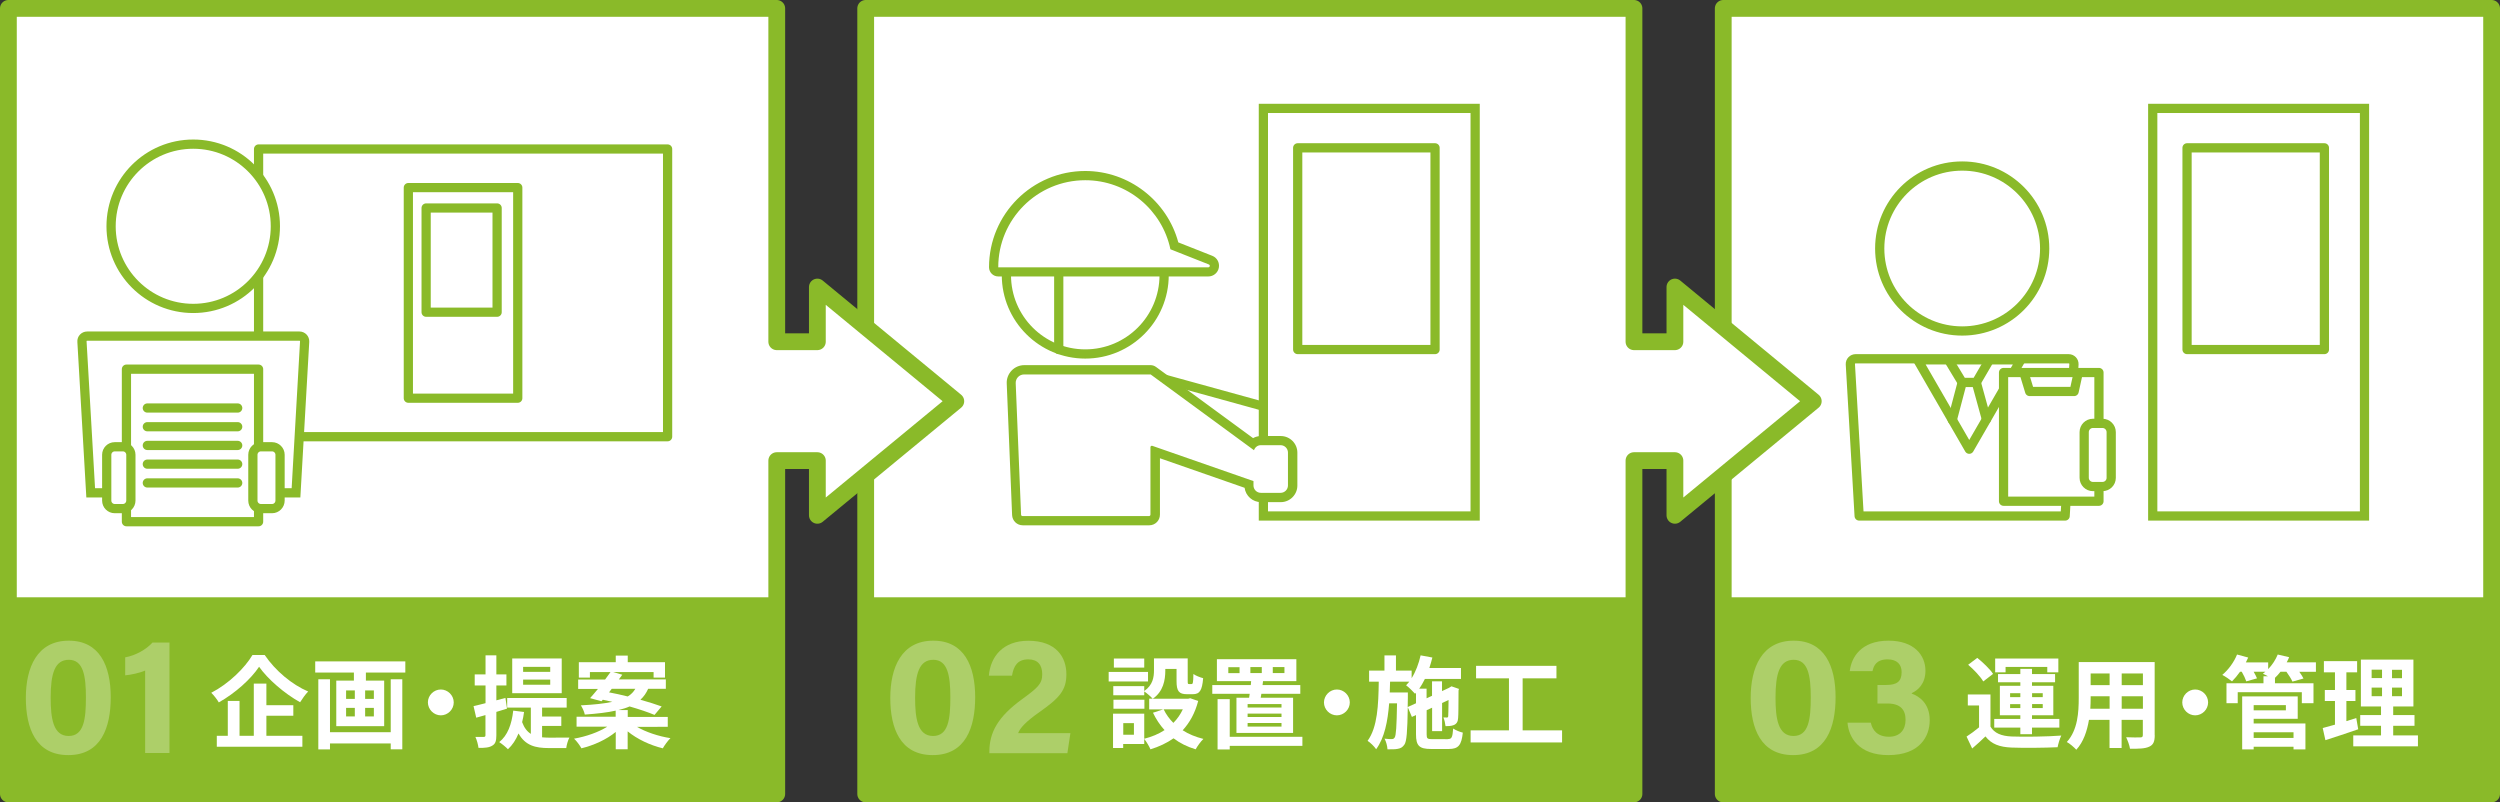
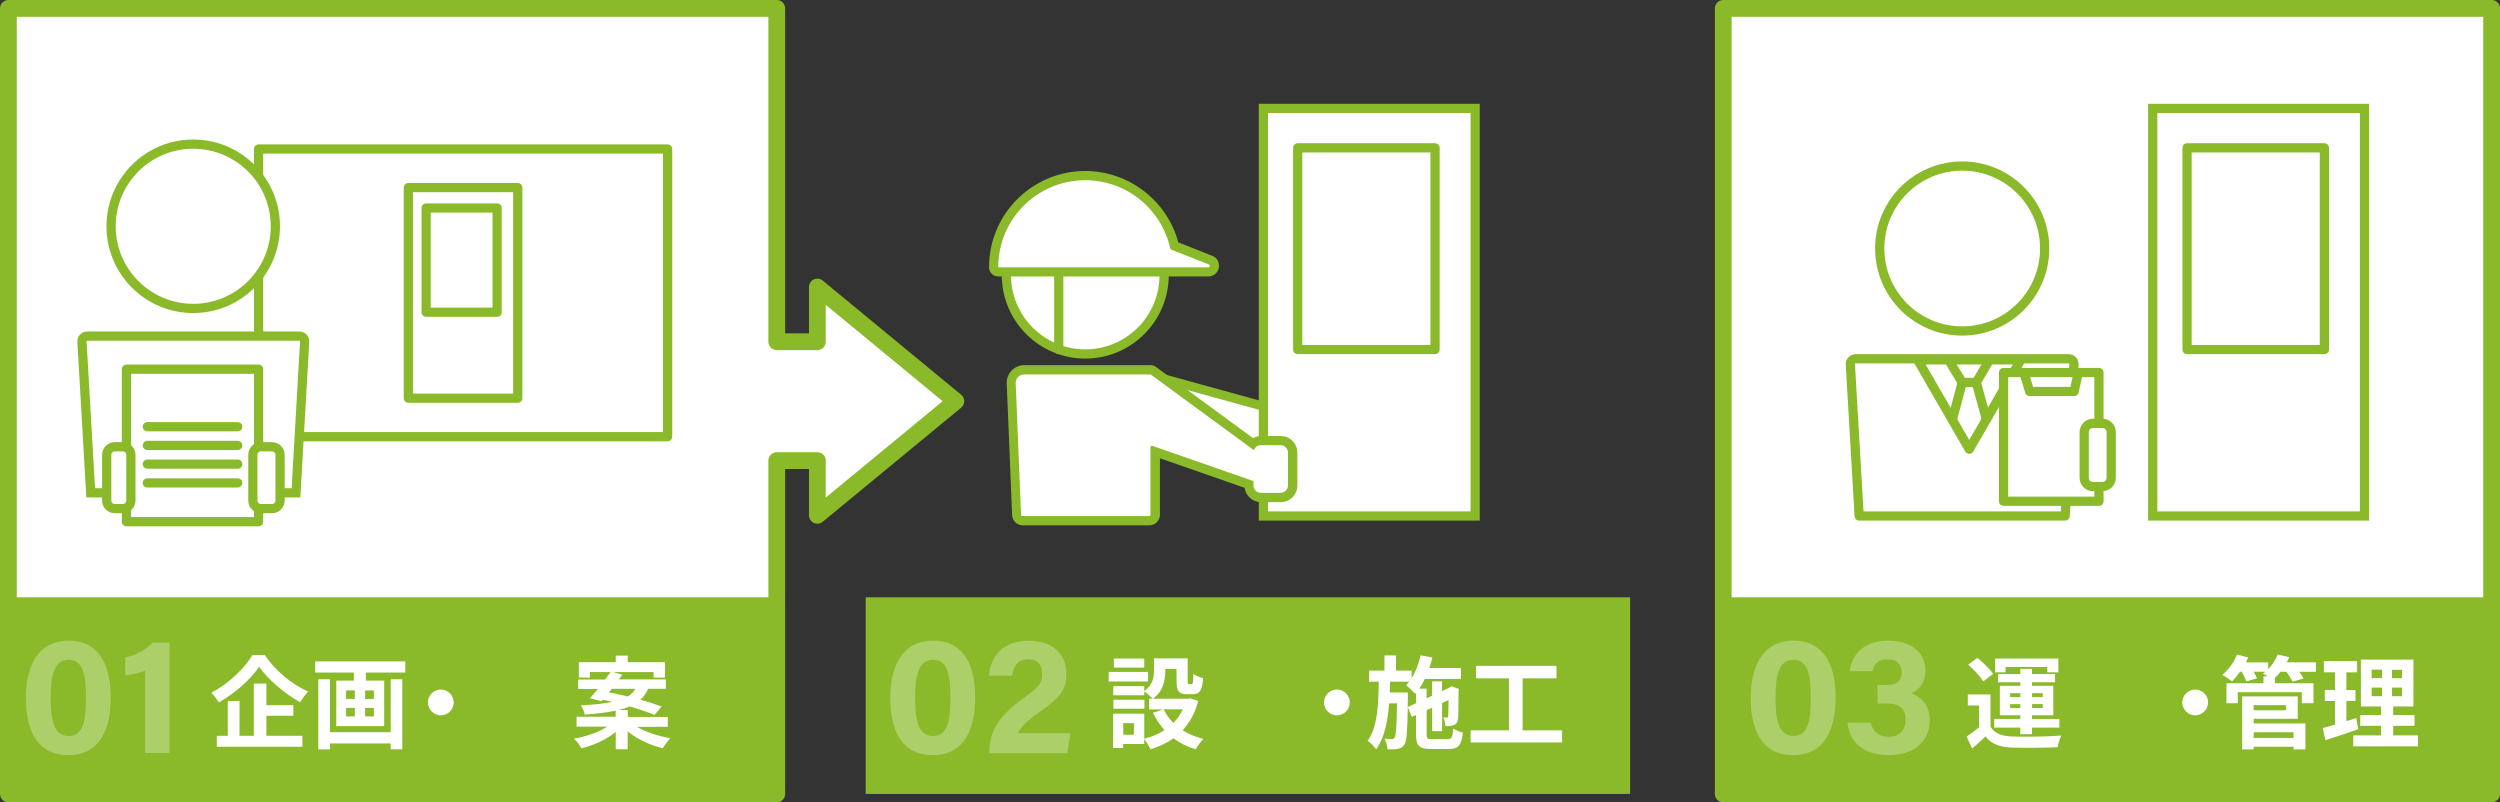
<svg xmlns="http://www.w3.org/2000/svg" version="1.1" id="レイヤー_1" x="0px" y="0px" viewBox="0 0 297.97 95.63" style="enable-background:new 0 0 297.97 95.63;" xml:space="preserve">
  <rect x="0" y="0" width="297.97" height="95.63" fill="#333333" stroke="none" />
  <style type="text/css">
	.st0{fill:#FFFFFF;stroke:#8ABA29;stroke-width:2;stroke-linecap:round;stroke-linejoin:round;stroke-miterlimit:10;}
	.st1{fill:#FFFFFF;stroke:#8ABA29;stroke-width:1.1;stroke-linecap:round;stroke-linejoin:round;stroke-miterlimit:10;}
	.st2{fill:none;stroke:#8ABA29;stroke-width:1.1;stroke-linecap:round;stroke-linejoin:round;stroke-miterlimit:10;}
	.st3{fill:#FFFFFF;stroke:#8ABA29;stroke-width:1.1;stroke-miterlimit:10;}
	.st4{fill:#8ABA29;}
	.st5{fill:#FFFFFF;}
	.st6{opacity:0.3;}
</style>
  <rect x="205.39" y="1" class="st0" width="91.58" height="93.63" />
-   <polygon class="st0" points="216.12,47.82 199.63,34.21 199.63,40.73 194.75,40.73 194.75,1 103.18,1 103.18,94.63 194.75,94.63   194.75,54.9 199.63,54.9 199.63,61.42 " />
  <polygon class="st0" points="113.92,47.82 97.42,34.21 97.42,40.73 92.58,40.73 92.58,1 1,1 1,94.63 92.58,94.63 92.58,54.9   97.42,54.9 97.42,61.42 " />
  <g>
    <path class="st1" d="M247.19,43.42c0.02-0.36-0.27-0.66-0.63-0.66h-25.39c-0.36,0-0.65,0.3-0.63,0.66l1.05,18.08h24.55   L247.19,43.42z" />
  </g>
  <circle class="st1" cx="233.87" cy="29.62" r="9.83" />
  <polygon class="st1" points="234.71,53.54 240.86,42.89 228.56,42.89 " />
  <rect x="238.8" y="44.4" class="st1" width="11.37" height="15.34" />
  <polyline class="st2" points="241.33,44.75 241.91,46.66 247.21,46.66 247.63,44.75 " />
  <path class="st1" d="M250.59,57.99h-1.14c-0.57,0-1.04-0.47-1.04-1.04V51.5c0-0.57,0.47-1.04,1.04-1.04h1.14  c0.57,0,1.04,0.47,1.04,1.04v5.46C251.63,57.53,251.16,57.99,250.59,57.99z" />
  <polyline class="st2" points="232.42,43.18 233.87,45.58 235.55,45.58 236.95,43.18 " />
  <line class="st2" x1="233.87" y1="45.58" x2="232.69" y2="50.05" />
  <line class="st2" x1="235.55" y1="45.58" x2="236.76" y2="49.98" />
  <g>
    <rect x="256.58" y="12.92" class="st3" width="25.24" height="48.58" />
    <rect x="260.67" y="17.62" class="st1" width="16.37" height="24.04" />
  </g>
  <rect x="205.24" y="71.19" class="st4" width="91.11" height="23.44" />
  <g>
    <g>
      <path class="st5" d="M237.23,86.59c0.47,0.8,1.31,1.14,2.53,1.19c1.44,0.06,4.27,0.02,5.92-0.11c-0.17,0.34-0.37,1-0.44,1.39    c-1.49,0.07-4.03,0.1-5.49,0.04c-1.43-0.06-2.39-0.41-3.11-1.33c-0.48,0.47-0.97,0.92-1.58,1.44l-0.67-1.42    c0.47-0.3,1.01-0.7,1.49-1.1v-2.61h-1.34v-1.31h2.7V86.59z M236.38,81.22c-0.34-0.59-1.13-1.42-1.8-1.99l1.09-0.82    c0.67,0.54,1.5,1.33,1.88,1.91L236.38,81.22z M240.8,86.72h-3.11v-1.03h3.11v-0.44h-2.44v-3.51h2.44v-0.42h-2.66v-0.98h2.66v-0.62    h1.39v0.62h2.75v0.98h-2.75v0.42h2.54v3.51h-2.54v0.44h3.26v1.03h-3.26v0.79h-1.39V86.72z M239.05,80.13h-1.25v-1.64h7.53v1.64    h-1.32v-0.64h-4.97V80.13z M239.58,83.09h1.22v-0.47h-1.22V83.09z M240.8,84.39v-0.47h-1.22v0.47H240.8z M242.2,82.62v0.47h1.27    v-0.47H242.2z M243.47,83.92h-1.27v0.47h1.27V83.92z" />
-       <path class="st5" d="M256.82,87.62c0,0.77-0.17,1.15-0.65,1.37c-0.49,0.24-1.22,0.26-2.3,0.25c-0.05-0.38-0.28-1-0.46-1.37    c0.67,0.04,1.46,0.02,1.68,0.02c0.23,0,0.31-0.07,0.31-0.29v-1.8h-2.53v3.35h-1.44v-3.35h-2.45c-0.22,1.31-0.65,2.63-1.51,3.56    c-0.23-0.26-0.8-0.76-1.13-0.92c1.31-1.44,1.42-3.57,1.42-5.25v-4.28h9.05V87.62z M251.44,84.47v-1.48h-2.26v0.22    c0,0.38-0.01,0.82-0.04,1.26H251.44z M249.18,80.27v1.39h2.26v-1.39H249.18z M255.41,80.27h-2.53v1.39h2.53V80.27z M255.41,84.47    v-1.48h-2.53v1.48H255.41z" />
      <path class="st5" d="M261.64,82.18c0.84,0,1.54,0.7,1.54,1.54c0,0.84-0.7,1.54-1.54,1.54s-1.54-0.7-1.54-1.54    C260.1,82.88,260.8,82.18,261.64,82.18z" />
      <path class="st5" d="M276.03,80.07h-1.98c0.2,0.29,0.4,0.58,0.5,0.8l-1.32,0.37c-0.13-0.31-0.43-0.78-0.72-1.18h-0.7    c-0.22,0.28-0.43,0.52-0.66,0.73v0.65h4.59v2.37h-1.39v-1.31h-7.64v1.31h-1.34v-2.37h4.41v-0.84h0.53    c-0.21-0.12-0.44-0.23-0.6-0.3c0.1-0.07,0.21-0.16,0.3-0.24h-1.4c0.17,0.29,0.31,0.58,0.4,0.79l-1.28,0.36    c-0.1-0.3-0.31-0.76-0.54-1.15h-0.2c-0.31,0.44-0.65,0.84-0.96,1.15c-0.28-0.23-0.84-0.61-1.16-0.77c0.72-0.6,1.4-1.52,1.76-2.43    l1.33,0.36c-0.08,0.19-0.18,0.38-0.28,0.58h2.66v0.8c0.48-0.49,0.89-1.12,1.14-1.74l1.36,0.32c-0.08,0.2-0.18,0.41-0.29,0.61h3.48    V80.07z M268.61,86.23h6.17v3.09h-1.42V89h-4.75v0.32h-1.37v-6.32h6.62v2.67h-5.25V86.23z M268.61,84.04v0.62h3.84v-0.62H268.61z     M268.61,87.28v0.67h4.75v-0.67H268.61z" />
      <path class="st5" d="M281.07,86.92c-1.32,0.47-2.76,0.92-3.91,1.3l-0.32-1.45c0.42-0.11,0.91-0.24,1.46-0.4v-2.82h-1.21v-1.31    h1.21v-2.11h-1.32V78.8h3.96v1.33h-1.28v2.11h1.08v1.31h-1.08v2.4c0.4-0.12,0.79-0.24,1.18-0.37L281.07,86.92z M288.19,87.65v1.3    h-7.71v-1.3h3.31v-1.14h-2.48v-1.28h2.48v-1.03h-2.4v-5.58h6.26v5.58h-2.41v1.03h2.54v1.28h-2.54v1.14H288.19z M282.67,80.82h1.24    v-1h-1.24V80.82z M282.67,82.98h1.24v-1.03h-1.24V82.98z M286.29,79.83h-1.19v1h1.19V79.83z M286.29,81.95h-1.19v1.03h1.19V81.95z    " />
    </g>
  </g>
  <g class="st6">
    <path class="st5" d="M218.78,83.1c0,3.62-1.15,6.9-5.06,6.9c-3.86,0-5.06-3.18-5.06-6.82c0-3.61,1.33-6.82,5.12-6.82   C217.45,76.36,218.78,79.36,218.78,83.1z M211.62,83.15c0,2.42,0.28,4.57,2.14,4.57c1.82,0,2.06-2.01,2.06-4.6   c0-2.56-0.31-4.48-2.03-4.48C212.1,78.64,211.62,80.3,211.62,83.15z" />
    <path class="st5" d="M220.47,79.98c0.19-1.62,1.33-3.62,4.62-3.62c3.05,0,4.4,1.73,4.4,3.58c0,1.58-0.91,2.34-1.63,2.67v0.06   c0.85,0.31,2.14,1.13,2.14,3.17c0,1.9-1.15,4.16-4.94,4.16c-3.53,0-4.72-2.13-4.86-3.87h2.78c0.18,0.9,0.8,1.68,2.16,1.68   c1.33,0,1.98-0.85,1.98-2.01c0-1.22-0.62-1.95-2.16-1.95h-1.19v-2.21h1.04c1.31,0,1.84-0.44,1.84-1.54c0-0.9-0.54-1.51-1.67-1.51   c-1.33,0-1.66,0.74-1.8,1.4H220.47z" />
  </g>
  <rect x="30.82" y="17.76" class="st1" width="48.75" height="34.29" />
  <g>
    <g>
      <g>
        <path class="st3" d="M36.31,40.72c0.02-0.36-0.26-0.66-0.62-0.66h-25.3c-0.36,0-0.65,0.3-0.62,0.66l1.04,18.02h24.47L36.31,40.72     z" />
      </g>
      <circle class="st3" cx="23.03" cy="26.97" r="9.79" />
    </g>
  </g>
  <rect x="15.07" y="44" class="st1" width="15.75" height="18.18" />
  <g>
-     <line class="st2" x1="17.56" y1="48.63" x2="28.33" y2="48.63" />
    <line class="st2" x1="17.56" y1="50.86" x2="28.33" y2="50.86" />
    <line class="st2" x1="17.56" y1="53.09" x2="28.33" y2="53.09" />
    <line class="st2" x1="17.56" y1="55.32" x2="28.33" y2="55.32" />
    <line class="st2" x1="17.56" y1="57.56" x2="28.33" y2="57.56" />
  </g>
  <path class="st1" d="M14.65,60.62h-0.98c-0.52,0-0.95-0.43-0.95-0.95V54.2c0-0.52,0.43-0.95,0.95-0.95h0.98  c0.52,0,0.95,0.43,0.95,0.95v5.46C15.6,60.19,15.17,60.62,14.65,60.62z" />
  <path class="st1" d="M32.43,60.62h-1.34c-0.52,0-0.95-0.43-0.95-0.95V54.2c0-0.52,0.43-0.95,0.95-0.95h1.34  c0.52,0,0.95,0.43,0.95,0.95v5.46C33.38,60.19,32.95,60.62,32.43,60.62z" />
  <g>
    <rect x="48.67" y="22.36" class="st1" width="13.04" height="25.1" />
    <rect x="50.79" y="24.79" class="st1" width="8.46" height="12.42" />
  </g>
  <g>
    <g>
      <path class="st5" d="M151.99,53.6l-12.55-1.81c-0.2-0.03-0.38-0.17-0.44-0.37l-1.99-5.86c-0.07-0.19-0.02-0.41,0.12-0.55    c0.11-0.11,0.25-0.17,0.4-0.17c0.05,0,0.1,0.01,0.15,0.02l14.54,4.01c0.24,0.07,0.4,0.28,0.4,0.53v3.65    c0,0.16-0.07,0.31-0.19,0.42c-0.1,0.09-0.23,0.13-0.36,0.13C152.04,53.61,152.02,53.61,151.99,53.6z" />
      <path class="st4" d="M137.53,45.39l14.54,4.01v3.65l-12.55-1.81L137.53,45.39 M137.53,44.29c-0.3,0-0.59,0.12-0.8,0.35    c-0.28,0.3-0.37,0.72-0.24,1.11l1.99,5.86c0.13,0.39,0.48,0.68,0.88,0.74l12.55,1.81c0.05,0.01,0.1,0.01,0.16,0.01    c0.26,0,0.52-0.09,0.72-0.27c0.24-0.21,0.38-0.51,0.38-0.83v-3.65c0-0.49-0.33-0.93-0.81-1.06l-14.54-4.01    C137.72,44.3,137.63,44.29,137.53,44.29L137.53,44.29z" />
    </g>
    <g>
      <rect x="150.58" y="12.92" class="st3" width="25.24" height="48.58" />
      <rect x="154.67" y="17.62" class="st1" width="16.37" height="24.04" />
    </g>
    <g>
      <g>
        <path class="st5" d="M129.35,42.19c-5.18,0-9.4-4.22-9.4-9.4s4.22-9.4,9.4-9.4c5.18,0,9.4,4.22,9.4,9.4     S134.53,42.19,129.35,42.19z" />
        <path class="st4" d="M129.35,23.94c4.89,0,8.85,3.96,8.85,8.85s-3.96,8.85-8.85,8.85c-4.89,0-8.85-3.96-8.85-8.85     S124.46,23.94,129.35,23.94 M129.35,22.84c-5.49,0-9.95,4.46-9.95,9.95s4.46,9.95,9.95,9.95c5.49,0,9.95-4.46,9.95-9.95     S134.84,22.84,129.35,22.84L129.35,22.84z" />
      </g>
      <g>
        <path class="st5" d="M118.97,32.41c-0.3,0-0.55-0.25-0.55-0.55c0-6.02,4.9-10.92,10.92-10.92c5.04,0,9.45,3.5,10.62,8.37     l4.31,1.71c0.33,0.13,0.51,0.46,0.44,0.81c-0.07,0.35-0.36,0.59-0.71,0.59H118.97z" />
        <path class="st4" d="M129.35,21.48c4.99,0,9.16,3.53,10.15,8.23l4.58,1.81c0.18,0.07,0.13,0.34-0.06,0.34h-4.29h-3.47h-17.28     C118.97,26.13,123.62,21.48,129.35,21.48 M129.35,20.38c-6.33,0-11.47,5.15-11.47,11.47c0,0.61,0.49,1.1,1.1,1.1h17.28h3.47h4.29     c0.61,0,1.14-0.44,1.25-1.04c0.11-0.6-0.21-1.2-0.78-1.42l-4.05-1.6C139.11,23.93,134.54,20.38,129.35,20.38L129.35,20.38z" />
      </g>
    </g>
    <g>
      <path class="st5" d="M121.89,62.05c-0.39,0-0.7-0.3-0.72-0.69l-0.64-15.68c-0.02-0.43,0.14-0.83,0.43-1.14    c0.29-0.31,0.69-0.48,1.12-0.48h15.05c0.12,0,0.23,0.04,0.33,0.11l11.87,8.71c0.26-0.24,0.59-0.38,0.96-0.38h2.35    c0.79,0,1.43,0.64,1.43,1.43v3.92c0,0.79-0.64,1.43-1.43,1.43h-2.35c-0.79,0-1.43-0.64-1.43-1.43v-0.13l-11.17-3.89v7.5    c0,0.4-0.32,0.72-0.72,0.72H121.89z" />
      <path class="st4" d="M137.13,44.62L137.13,44.62l12.33,9.04c0.12-0.35,0.43-0.6,0.82-0.6h2.35c0.48,0,0.88,0.39,0.88,0.88v3.92    c0,0.48-0.39,0.88-0.88,0.88h-2.35c-0.48,0-0.88-0.39-0.88-0.88v-0.52l-12.05-4.2c-0.02-0.01-0.04-0.01-0.06-0.01    c-0.09,0-0.17,0.07-0.17,0.17v8.04c0,0.09-0.08,0.17-0.17,0.17h-15.08c-0.09,0-0.16-0.07-0.17-0.16l-0.64-15.68    c-0.02-0.57,0.43-1.04,1-1.04H137.13 M137.13,43.52h-15.05c-0.57,0-1.12,0.24-1.51,0.65c-0.39,0.41-0.61,0.97-0.58,1.54    l0.64,15.68c0.03,0.68,0.58,1.22,1.27,1.22h15.08c0.7,0,1.27-0.57,1.27-1.27v-6.72l10.09,3.52c0.13,0.97,0.96,1.71,1.96,1.71h2.35    c1.09,0,1.98-0.89,1.98-1.98v-3.92c0-1.09-0.89-1.98-1.98-1.98h-2.35c-0.34,0-0.67,0.09-0.95,0.25l-11.55-8.47    C137.59,43.59,137.36,43.52,137.13,43.52L137.13,43.52z" />
    </g>
  </g>
  <line class="st2" x1="126.19" y1="32.79" x2="126.19" y2="41.66" />
  <rect x="1.69" y="71.19" class="st4" width="91.11" height="23.44" />
  <g>
    <g>
      <path class="st5" d="M31.55,78.07c1.29,1.9,3.26,3.53,5.18,4.35c-0.36,0.37-0.68,0.84-0.96,1.28c-1.86-1.03-3.86-2.76-4.89-4.23    c-0.97,1.46-2.82,3.13-4.8,4.25c-0.18-0.32-0.59-0.85-0.9-1.15c2.08-1.07,4.01-2.97,4.91-4.5H31.55z M31.75,87.7h4.29v1.3H25.84    v-1.3h1.31v-4.16h1.4v4.16h1.7v-6.22h1.5v2.57h3.21v1.26h-3.21V87.7z" />
      <path class="st5" d="M48.31,78.83v1.33h-4.7v0.96h2.18v5.43h-5.71v-5.43h2.1v-0.96h-4.61v-1.33H48.31z M46.57,80.96h1.38v8.35    h-1.38v-0.7h-7.24v0.71h-1.39v-8.36h1.39v6.31h7.24V80.96z M41.25,83.3h1.04v-1.01h-1.04V83.3z M41.25,85.39h1.04v-1.02h-1.04    V85.39z M44.56,82.29h-1.04v1.01h1.04V82.29z M44.56,84.37h-1.04v1.02h1.04V84.37z" />
      <path class="st5" d="M52.54,82.18c0.84,0,1.54,0.7,1.54,1.54c0,0.84-0.7,1.54-1.54,1.54S51,84.55,51,83.71    C51,82.88,51.7,82.18,52.54,82.18z" />
-       <path class="st5" d="M59.16,84.85v2.79c0,0.66-0.11,1.01-0.47,1.22c-0.36,0.24-0.89,0.29-1.66,0.28    c-0.04-0.35-0.19-0.94-0.37-1.31c0.44,0.01,0.85,0.01,1,0c0.14,0,0.2-0.05,0.2-0.2v-2.4c-0.4,0.11-0.76,0.22-1.1,0.31l-0.32-1.38    c0.41-0.08,0.89-0.22,1.43-0.35V81.7h-1.29v-1.32h1.29v-2.27h1.29v2.27h1.2v1.32h-1.2v1.77l1.08-0.29l0.19,1.28L59.16,84.85z     M64.62,87.88c0.28,0.02,0.54,0.04,0.84,0.04c0.41,0,1.89,0,2.41-0.01c-0.17,0.29-0.34,0.89-0.38,1.25H65.4    c-1.57,0-2.78-0.29-3.6-1.74c-0.31,0.76-0.73,1.39-1.26,1.88c-0.21-0.23-0.75-0.67-1.04-0.85c1-0.79,1.49-2.12,1.67-3.75    l1.29,0.16c-0.06,0.43-0.13,0.84-0.23,1.21c0.26,0.7,0.61,1.13,1.04,1.4v-3.13h-2.82v-1.15h7.09v1.15h-2.93v1.06h2.29v1.12h-2.29    V87.88z M66.95,82.62h-5.9v-4.14h5.9V82.62z M65.58,79.48h-3.23v0.6h3.23V79.48z M65.58,81h-3.23v0.61h3.23V81z" />
      <path class="st5" d="M75.9,86.62c1.05,0.62,2.55,1.13,4.01,1.36c-0.31,0.3-0.71,0.85-0.91,1.21c-1.5-0.36-3.05-1.09-4.19-2.02    v2.13h-1.42v-2.06c-1.1,0.9-2.6,1.59-4.09,1.95c-0.19-0.35-0.58-0.88-0.88-1.15c1.44-0.25,2.94-0.78,3.96-1.43h-3.66v-1.18h4.66    V84.7c-0.97,0.22-2.18,0.36-3.68,0.47c-0.06-0.34-0.29-0.83-0.47-1.1c1.62-0.08,2.83-0.22,3.75-0.42    c-0.38-0.08-0.77-0.18-1.13-0.25l-0.16,0.18l-1.36-0.37c0.29-0.31,0.6-0.7,0.94-1.1h-2.36v-1.12h3.21    c0.23-0.31,0.46-0.61,0.65-0.89h-2.46v0.66h-1.32v-1.83h4.4v-0.79h1.43v0.79h4.44v1.83H77.9v-0.66h-4.82l1.09,0.32    c-0.13,0.18-0.26,0.37-0.41,0.56h5.6v1.12h-2.11c-0.22,0.5-0.52,0.94-0.92,1.3c0.97,0.28,1.86,0.55,2.53,0.8l-0.85,1.01    c-0.72-0.31-1.8-0.67-2.97-1.01c-0.38,0.17-0.83,0.31-1.34,0.43h1.12v0.82h4.77v1.18H75.9z M72.59,82.52    c0.7,0.13,1.46,0.3,2.23,0.49c0.42-0.25,0.7-0.56,0.9-0.91h-2.81L72.59,82.52z" />
    </g>
  </g>
  <rect x="103.18" y="71.19" class="st4" width="91.11" height="23.44" />
  <g>
    <g>
      <path class="st5" d="M136.83,81.22h-4.69v-1.13h4.69V81.22z M142.81,83.55c-0.38,1.45-1.02,2.59-1.85,3.49    c0.71,0.46,1.55,0.8,2.47,1.03c-0.31,0.3-0.72,0.86-0.92,1.24c-1.01-0.3-1.88-0.74-2.64-1.31c-0.8,0.56-1.73,1-2.75,1.31    c-0.14-0.35-0.48-0.91-0.74-1.24v0.61h-2.51v0.47h-1.21v-4.09h3.72v2.99c0.9-0.23,1.71-0.56,2.42-1.03    c-0.55-0.6-1.01-1.3-1.38-2.07l1.22-0.4h-1.67v-1.28h0.41c-0.21-0.24-0.71-0.67-1-0.86v0.46h-3.69v-1.09h3.69v0.58    c1.03-0.71,1.16-1.66,1.16-2.46v-1.43h4.02v2.69c0,0.34,0.02,0.37,0.16,0.37h0.3c0.16,0,0.2-0.16,0.22-1.2    c0.26,0.2,0.81,0.41,1.16,0.5c-0.12,1.49-0.43,1.91-1.23,1.91h-0.7c-0.96,0-1.24-0.37-1.24-1.56v-1.45h-1.34v0.2    c0,1.13-0.24,2.49-1.49,3.35h4.22l0.24-0.06L142.81,83.55z M136.4,84.47h-3.69V83.4h3.69V84.47z M136.38,79.57h-3.62v-1.08h3.62    V79.57z M135.15,86.19h-1.27v1.38h1.27V86.19z M138.69,84.54c0.29,0.6,0.68,1.14,1.16,1.62c0.47-0.47,0.84-1.01,1.13-1.62H138.69z    " />
-       <path class="st5" d="M148.88,83.16c0.02-0.14,0.05-0.3,0.07-0.47h-4.46v-1.04h4.59l0.04-0.47h-4.08v-2.61h9.47v2.61h-3.97    l-0.06,0.47h4.5v1.04h-4.64l-0.08,0.47h3.86v4.2h-6.75v-4.2H148.88z M155.23,88.9h-8.66v0.43h-1.45v-6h1.45v4.49h8.66V88.9z     M147.74,79.52h-1.34v0.71h1.34V79.52z M152.74,83.92h-4.04v0.41h4.04V83.92z M152.74,85.05h-4.04v0.41h4.04V85.05z M152.74,86.17    h-4.04v0.43h4.04V86.17z M149.03,80.22h1.36v-0.71h-1.36V80.22z M151.7,80.22h1.39v-0.71h-1.39V80.22z" />
      <path class="st5" d="M159.34,82.18c0.84,0,1.54,0.7,1.54,1.54c0,0.84-0.7,1.54-1.54,1.54s-1.54-0.7-1.54-1.54    C157.81,82.88,158.5,82.18,159.34,82.18z" />
      <path class="st5" d="M172.56,88.09c0.47,0,0.56-0.2,0.64-1.26c0.29,0.2,0.8,0.41,1.15,0.49c-0.16,1.5-0.52,1.95-1.68,1.95h-2.1    c-1.41,0-1.8-0.38-1.8-1.75v-2.3l-0.49,0.23l-0.49-1.16c-0.05,2.94-0.13,4.09-0.41,4.47c-0.22,0.31-0.44,0.43-0.77,0.49    c-0.3,0.07-0.76,0.06-1.24,0.06c-0.02-0.4-0.16-0.92-0.35-1.27c0.37,0.05,0.71,0.05,0.86,0.05c0.16,0,0.25-0.04,0.35-0.19    c0.16-0.24,0.23-1.25,0.28-4.07h-0.94c-0.17,2.16-0.55,4.1-1.55,5.47c-0.23-0.34-0.67-0.77-1.02-1c1.19-1.64,1.29-4.28,1.33-7.05    h-1.15v-1.32h1.83v-1.81h1.37v1.81h1.87v0.9c0.49-0.78,0.85-1.74,1.07-2.72l1.4,0.26c-0.1,0.42-0.23,0.84-0.36,1.25h3.77v1.3h-4.3    c-0.21,0.42-0.43,0.82-0.68,1.16h0.88v1.15l0.65-0.3v-1.72h1.19v1.16l0.86-0.4l0.05-0.04L173,81.8l0.89,0.31l-0.05,0.19    c-0.01,1.7-0.01,2.93-0.05,3.29c-0.02,0.43-0.19,0.7-0.52,0.83c-0.29,0.12-0.67,0.13-0.98,0.13c-0.04-0.32-0.13-0.78-0.26-1.04    c0.14,0.01,0.31,0.01,0.41,0.01s0.16-0.02,0.17-0.18c0.02-0.11,0.02-0.77,0.04-1.91l-0.77,0.36v3.35h-1.19v-2.79l-0.65,0.3v2.89    c0,0.49,0.08,0.56,0.68,0.56H172.56z M168.77,83.82v-1.25l-0.11,0.12c-0.23-0.26-0.76-0.79-1.07-1.01    c0.13-0.13,0.26-0.28,0.38-0.43h-2.29c-0.01,0.43-0.02,0.86-0.04,1.28h2.16v0.54l-0.02,1.2L168.77,83.82z" />
      <path class="st5" d="M186.18,87.05v1.44h-10.9v-1.44h4.57v-6.2h-3.92v-1.49h9.58v1.49h-4.03v6.2H186.18z" />
    </g>
  </g>
  <g class="st6">
    <path class="st5" d="M116.23,83.1c0,3.62-1.15,6.9-5.06,6.9c-3.86,0-5.06-3.18-5.06-6.82c0-3.61,1.33-6.82,5.12-6.82   C114.91,76.36,116.23,79.36,116.23,83.1z M109.07,83.15c0,2.42,0.28,4.57,2.14,4.57c1.82,0,2.06-2.01,2.06-4.6   c0-2.56-0.31-4.48-2.03-4.48C109.56,78.64,109.07,80.3,109.07,83.15z" />
    <path class="st5" d="M117.92,89.76v-0.18c0-2.29,1.03-4.16,3.88-6.23c1.86-1.36,2.42-1.83,2.42-2.98c0-1.14-0.55-1.78-1.66-1.78   c-1.29,0-1.75,0.79-1.94,1.94h-2.76c0.19-2.27,1.68-4.16,4.7-4.16c3.38,0,4.54,2.01,4.54,3.99c0,1.92-0.83,2.84-3.25,4.54   c-1.62,1.14-2.28,1.89-2.5,2.48h6.23l-0.36,2.39H117.92z" />
  </g>
  <g class="st6">
    <path class="st5" d="M13.2,83.1c0,3.62-1.15,6.9-5.06,6.9c-3.86,0-5.06-3.18-5.06-6.82c0-3.61,1.33-6.82,5.12-6.82   C11.87,76.36,13.2,79.36,13.2,83.1z M6.04,83.15c0,2.42,0.28,4.57,2.14,4.57c1.82,0,2.06-2.01,2.06-4.6c0-2.56-0.31-4.48-2.03-4.48   C6.52,78.64,6.04,80.3,6.04,83.15z" />
    <path class="st5" d="M17.3,89.76v-9.84c-0.61,0.28-1.72,0.52-2.38,0.57v-2.14c1.25-0.23,2.51-0.94,3.26-1.77h2.02v13.17H17.3z" />
  </g>
</svg>